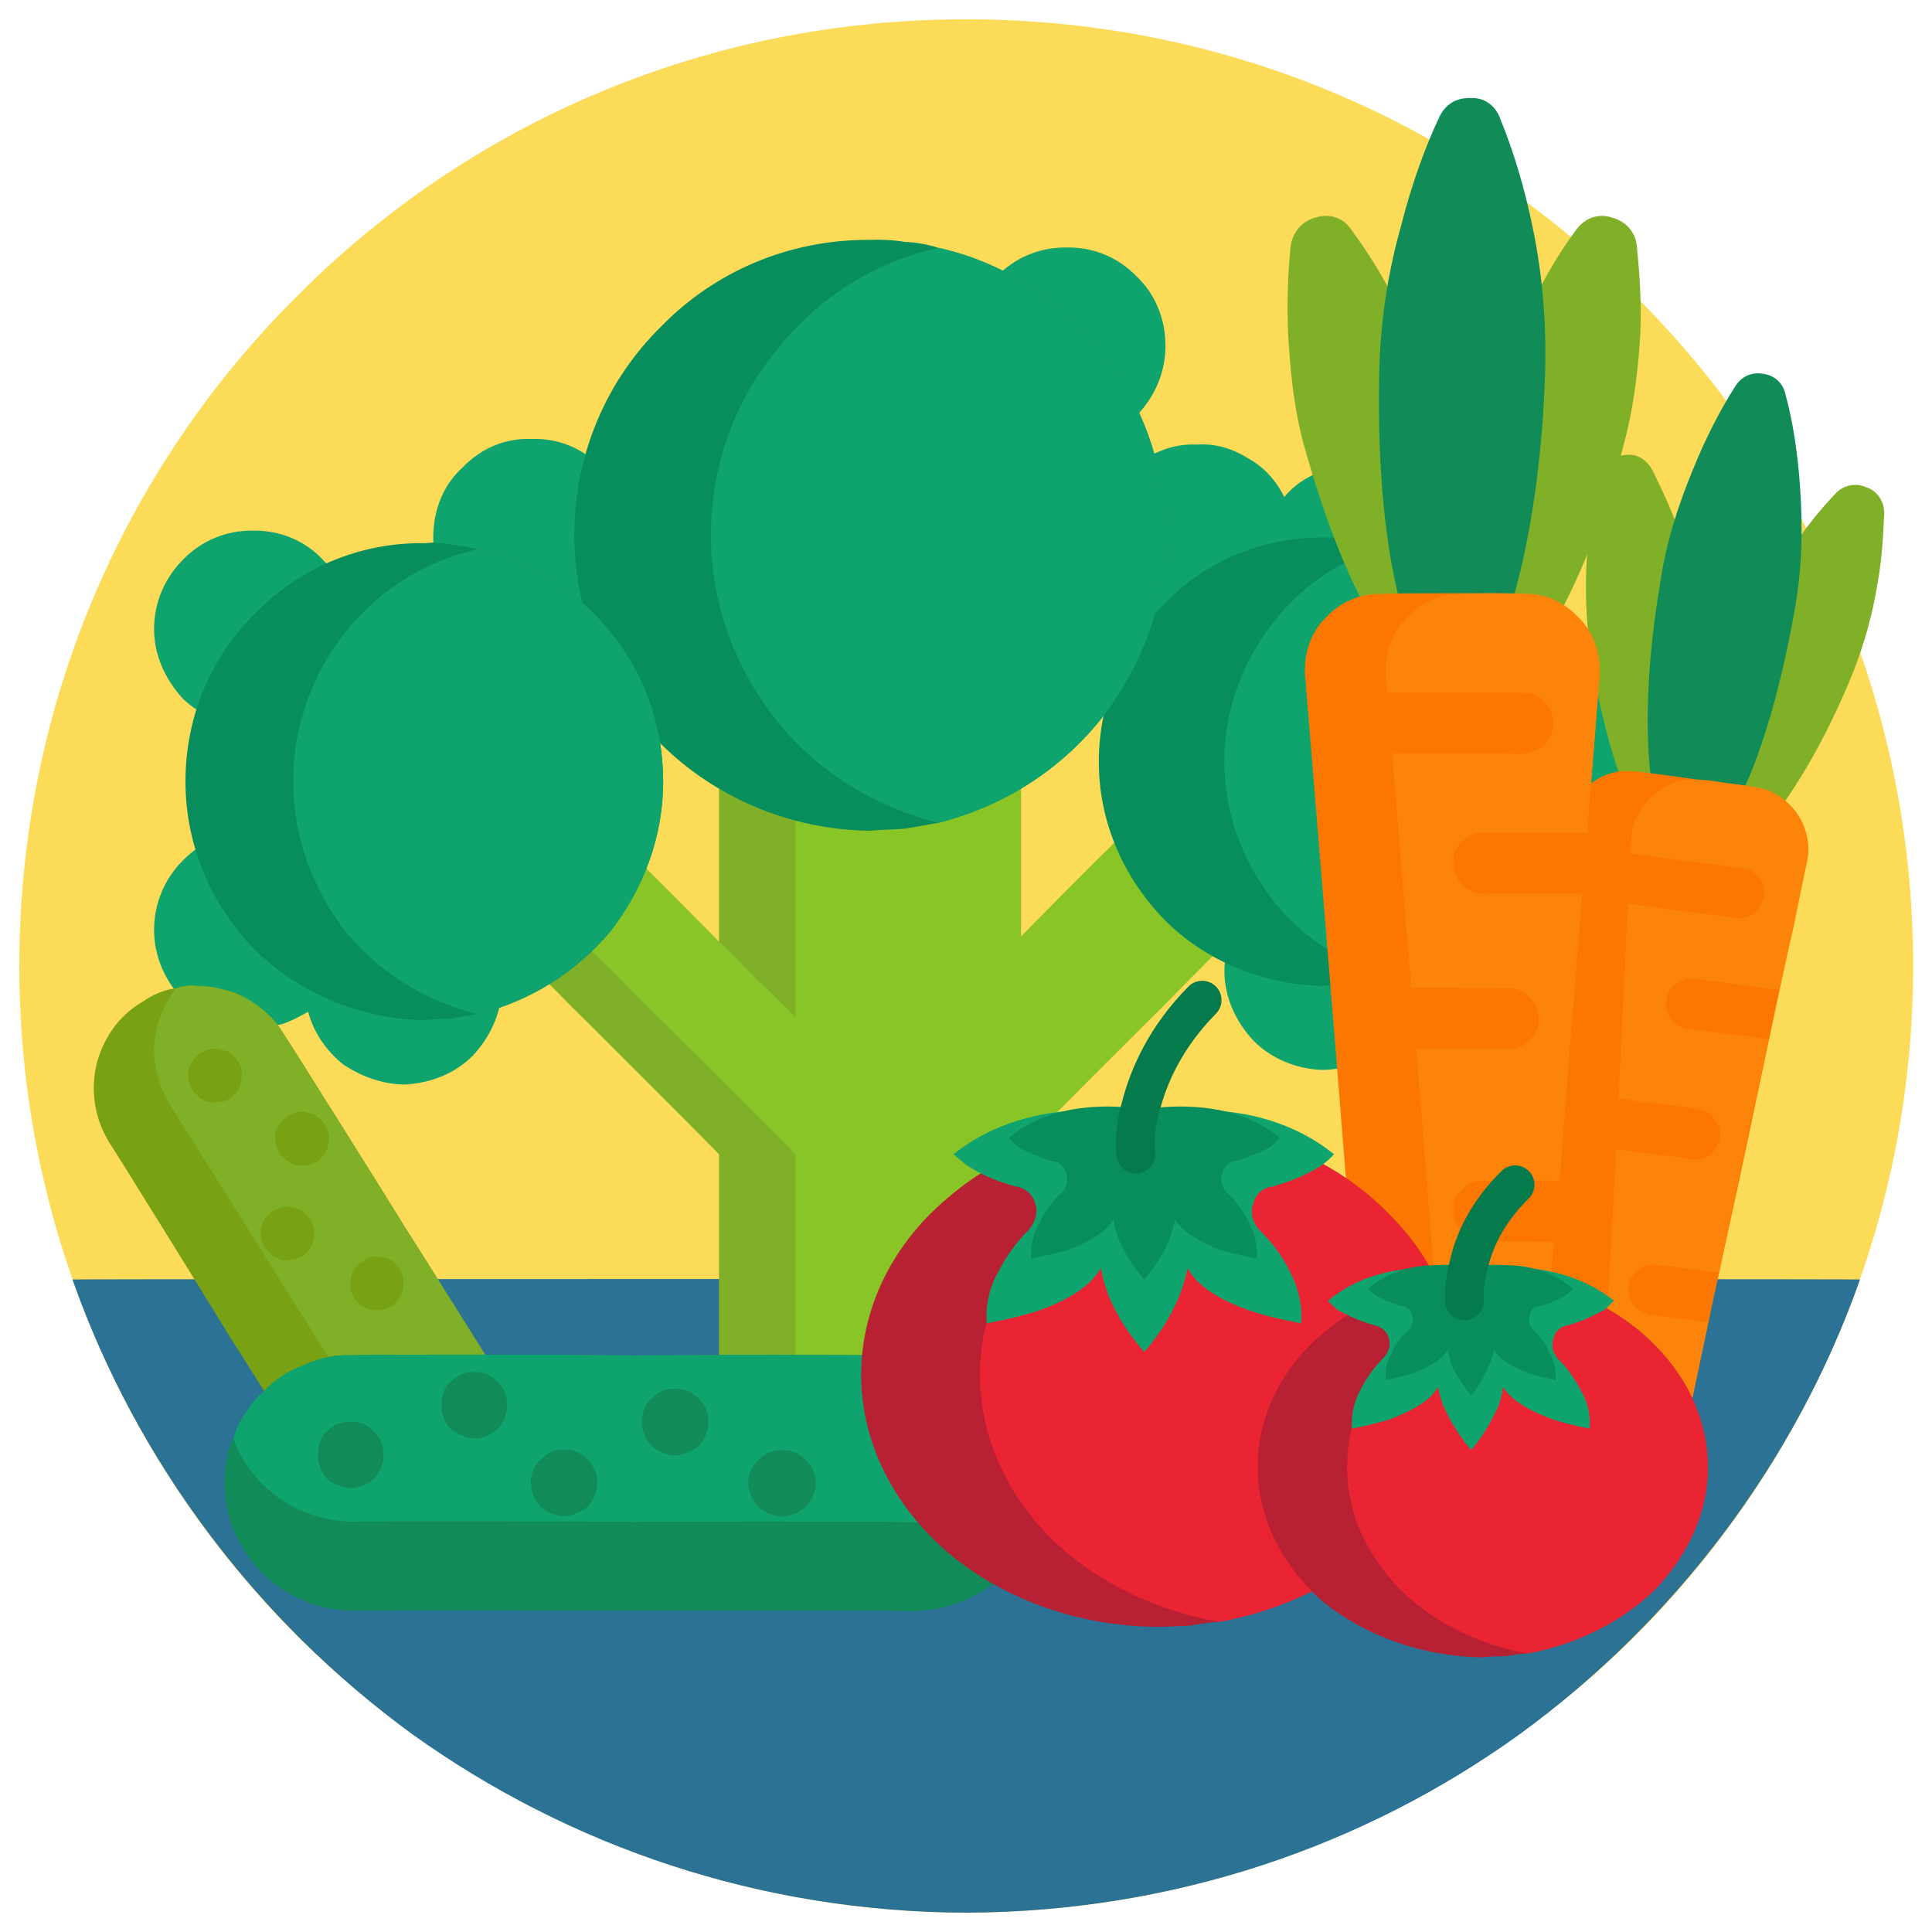
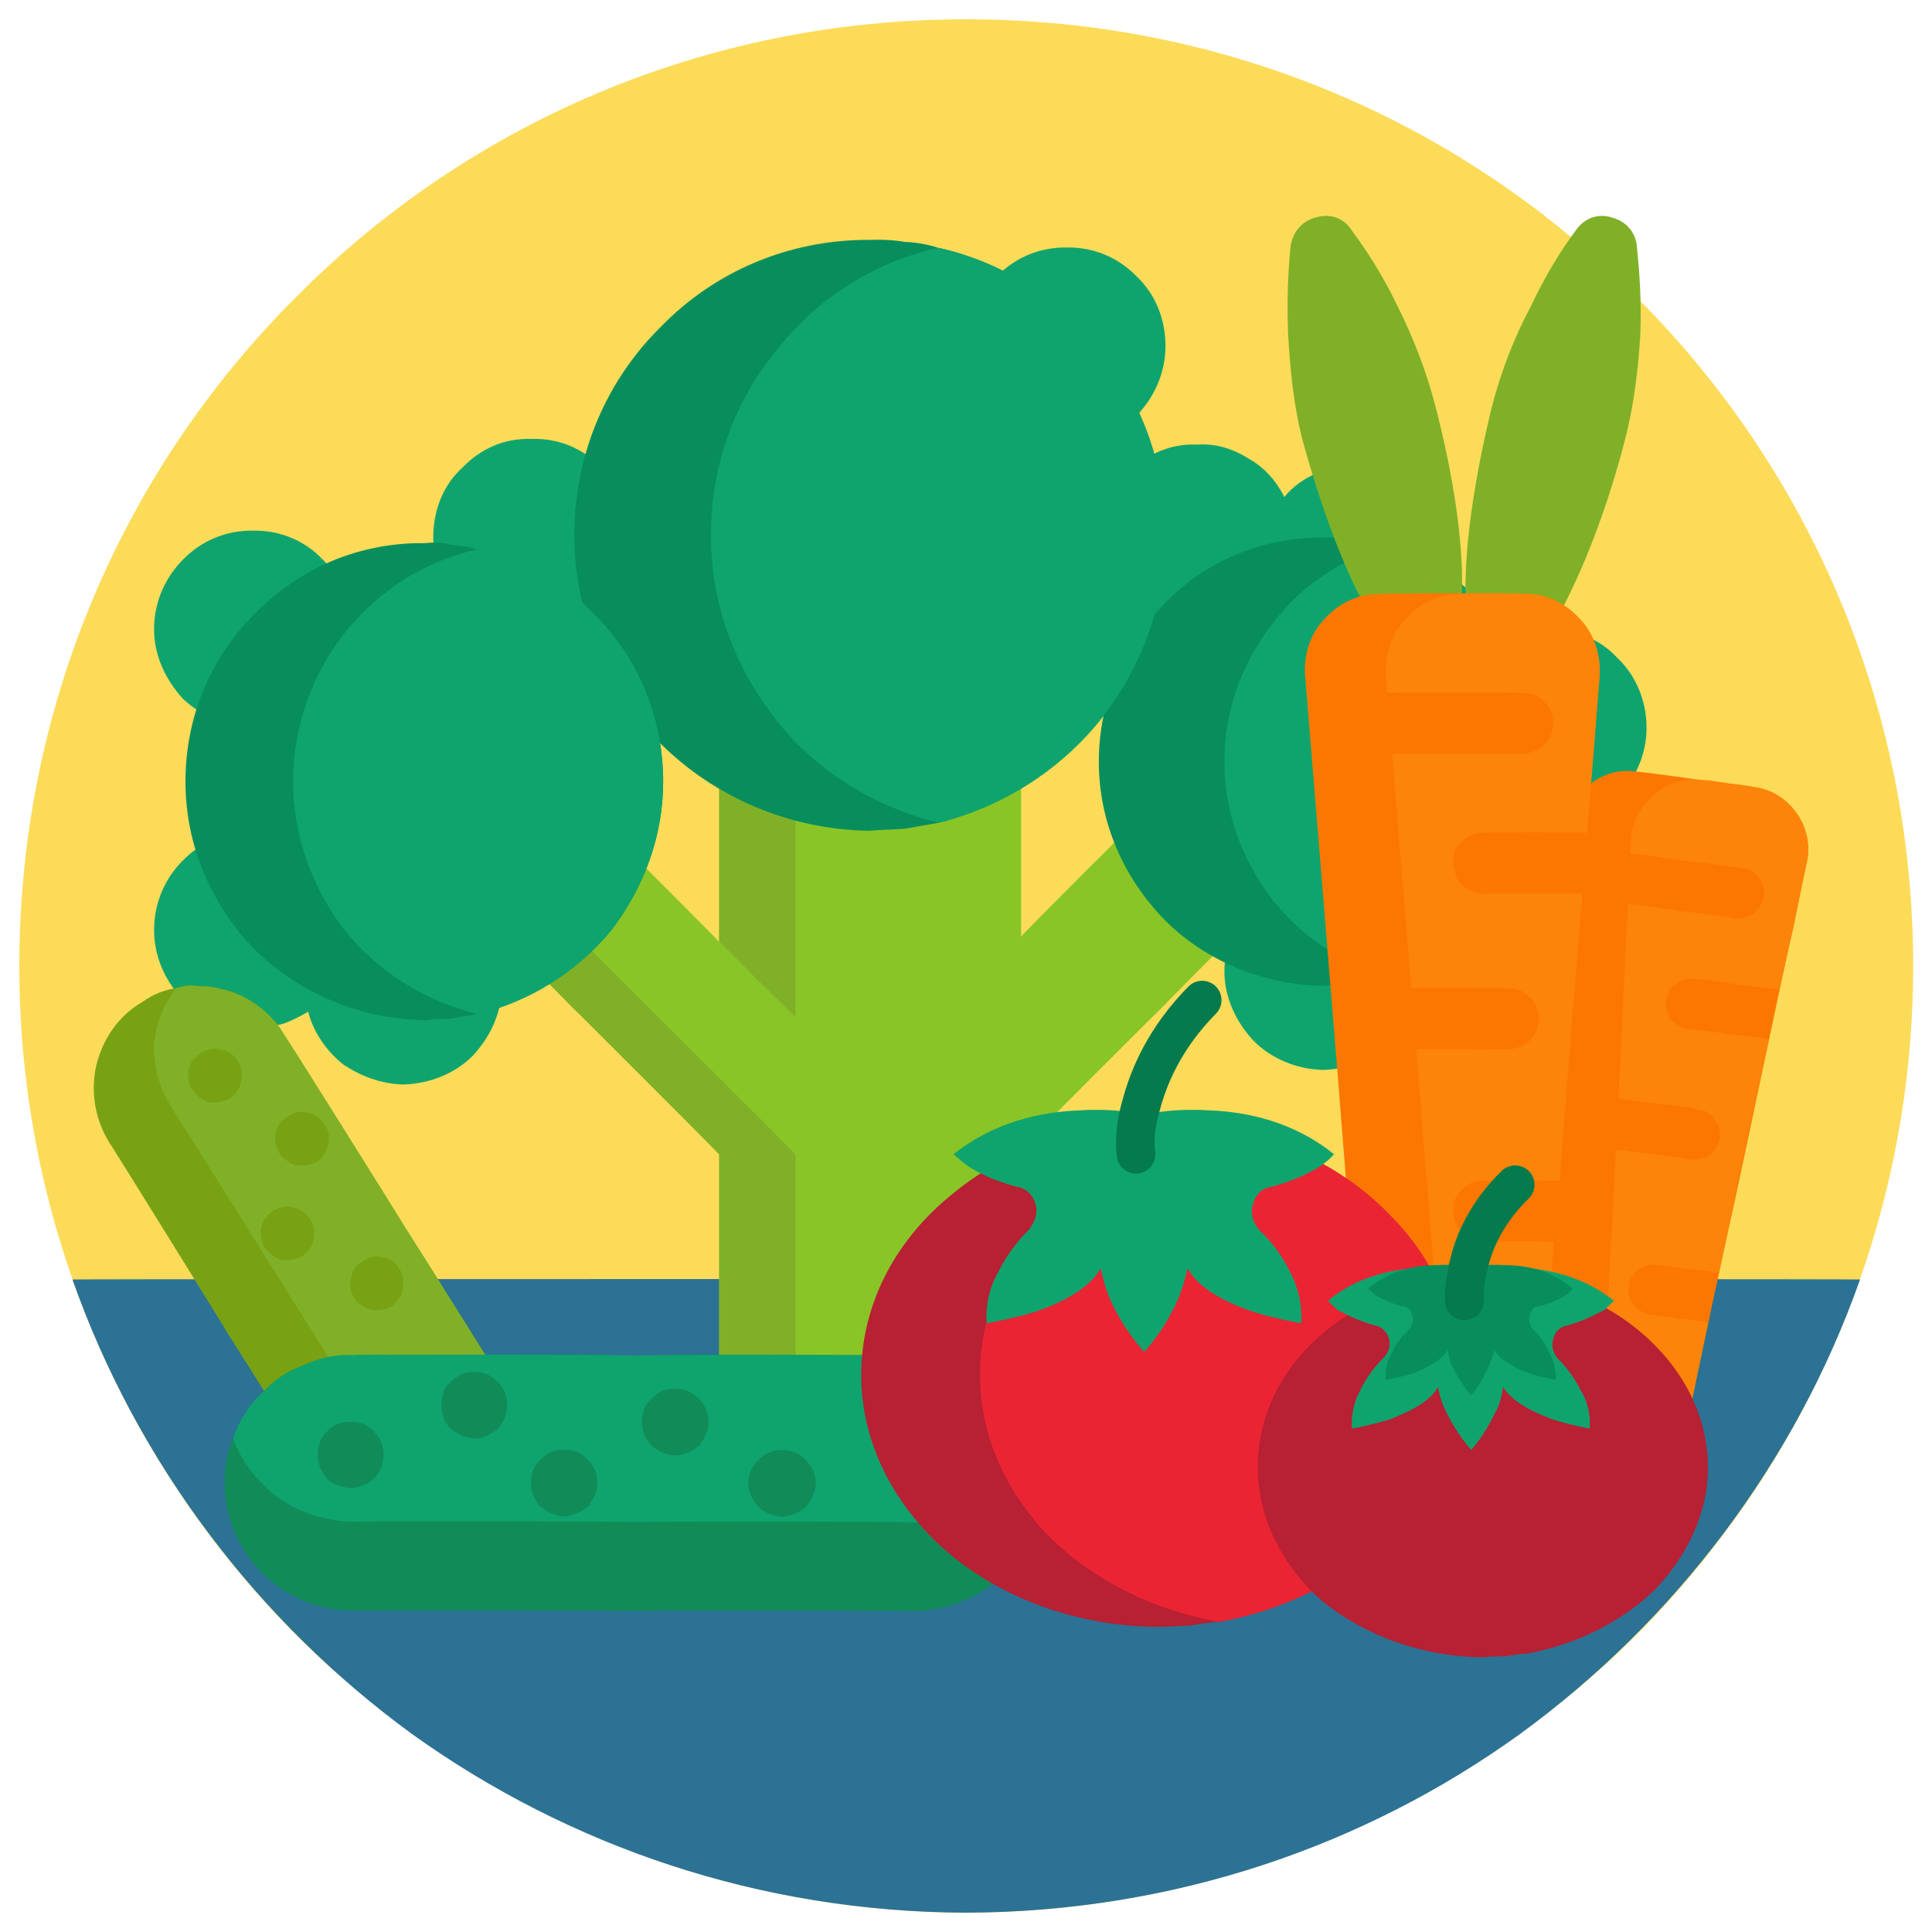
<svg xmlns="http://www.w3.org/2000/svg" version="1.1" width="100%" height="100%" id="svgWorkerArea" viewBox="0 0 400 400" style="background: white;">
  <defs id="defsdoc">
    <pattern id="patternBool" x="0" y="0" width="10" height="10" patternUnits="userSpaceOnUse" patternTransform="rotate(35)">
      <circle cx="5" cy="5" r="4" style="stroke: none;fill: #ff000070;" />
    </pattern>
  </defs>
  <g id="fileImp-886680819" class="cosito">
    <path id="pathImp-773365662" class="grouped" style="fill:#fcdb59" d="M396.1 200C396.1 253.967 374.2 302.967 338.7 338.593 303.2 373.867 254.2 395.867 200 396 145.9 395.867 96.9 373.867 61.4 338.594 25.9 302.967 4 253.967 4 200 4 145.767 25.9 96.767 61.4 61.407 96.9 25.667 145.9 3.967 200 4 254.2 3.967 303.2 25.667 338.7 61.407 374.2 96.767 396.1 145.767 396.1 200 396.1 199.867 396.1 199.867 396.1 200" />
    <path id="pathImp-8759355" class="grouped" style="fill:#2c7294" d="M385.1 264.902C371.7 302.867 346.7 335.667 314.6 359.082 282.4 382.267 242.9 395.867 200 396 157.3 395.867 117.8 382.267 85.4 359.082 53.3 335.667 28.4 302.867 15 264.902 15 264.767 385.1 264.767 385.1 264.902 385.1 264.767 385.1 264.767 385.1 264.902" />
    <path id="pathImp-419579109" class="grouped" style="fill:#0fa46e" d="M253.5 201.113C253.5 206.467 255.9 211.667 259.6 215.542 263.2 219.167 268.4 221.367 273.9 221.519 279.6 221.367 284.7 219.167 288.4 215.542 292.2 211.667 294.4 206.467 294.4 201.113 294.4 195.367 292.2 190.267 288.4 186.683 284.7 182.767 279.6 180.467 273.9 180.706 268.4 180.467 263.2 182.767 259.6 186.683 255.9 190.267 253.5 195.367 253.5 201.113 253.5 200.867 253.5 200.867 253.5 201.113M281.2 96.117C278.2 95.967 275.2 96.767 272.7 97.953 270.2 98.967 267.7 100.667 265.9 102.908 264.2 99.467 261.7 96.767 258.7 95.059 255.4 92.967 251.8 91.767 247.9 92.052 242.5 91.767 237.4 93.967 233.5 98.029 229.7 101.667 227.5 106.767 227.5 112.459 227.5 117.967 229.8 123.167 233.5 126.888 237.4 130.467 242.5 132.767 247.9 132.865 250.9 132.767 253.9 132.167 256.4 131.03 258.9 129.767 261.2 127.967 263.1 126.074 264.7 129.167 267.4 131.767 270.6 133.923 273.7 135.767 277.4 136.767 281.2 136.931 286.7 136.767 291.9 134.467 295.7 130.954 299.2 127.167 301.6 121.967 301.6 116.524 301.6 110.767 299.2 105.467 295.7 102.094 291.7 98.167 286.7 95.967 281.2 96.117 281.2 95.967 281.2 95.967 281.2 96.117M299.9 150.679C299.9 156.167 302.4 161.267 305.9 165.109 309.7 168.767 314.7 170.967 320.4 171.086 326.1 170.967 331.2 168.767 334.9 165.109 338.6 161.267 340.9 156.167 340.9 150.679 340.9 144.967 338.6 139.767 334.9 136.25 331.2 132.267 326.1 130.167 320.4 130.272 314.7 130.167 309.7 132.267 305.9 136.25 302.4 139.767 299.9 144.967 299.9 150.679 299.9 150.467 299.9 150.467 299.9 150.679" />
    <path id="pathImp-585314033" class="grouped" style="fill:#89c527" d="M269.4 179.691C269.4 179.467 258.6 168.467 258.6 168.701 258.6 168.467 247.5 157.467 247.5 157.712 247.5 157.467 229.4 175.667 229.4 175.817 229.4 175.667 211.4 193.767 211.4 193.922 211.4 193.767 211.4 155.267 211.4 155.546 211.4 155.267 148.9 155.267 148.9 155.546 148.9 155.267 148.9 194.867 148.9 195.034 148.9 194.867 129.2 175.167 129.2 175.29 129.2 175.167 109.4 155.267 109.4 155.546 109.4 155.267 98.4 166.267 98.4 166.535 98.4 166.267 87.4 177.267 87.4 177.524 87.4 177.267 118.2 208.167 118.2 208.258 118.2 208.167 148.9 238.867 148.9 238.992 148.9 238.867 148.9 293.967 148.9 294.208 148.9 293.967 211.4 293.967 211.4 294.208 211.4 293.967 211.4 237.667 211.4 237.879 211.4 237.667 240.4 208.667 240.4 208.785 240.4 208.667 269.4 179.467 269.4 179.691" />
    <path id="pathImp-325732788" class="grouped" style="fill:#80b027" d="M103 177.524C103 177.267 110.2 170.467 110.2 170.475 110.2 170.467 117.3 163.267 117.3 163.425 117.3 163.267 113.3 159.267 113.3 159.485 113.3 159.267 109.4 155.267 109.4 155.546 109.4 155.267 98.4 166.267 98.4 166.535 98.4 166.267 87.4 177.267 87.4 177.524 87.4 177.267 118.2 208.167 118.2 208.258 118.2 208.167 148.9 238.867 148.9 238.992 148.9 238.867 148.9 293.967 148.9 294.208 148.9 293.967 164.7 293.967 164.7 294.208 164.7 293.967 164.7 238.867 164.7 238.992 164.7 238.867 133.9 208.167 133.9 208.258 133.9 208.167 103 177.267 103 177.524M164.7 210.71C164.7 210.467 164.7 155.267 164.7 155.546 164.7 155.267 148.9 155.267 148.9 155.546 148.9 155.267 148.9 194.867 148.9 194.951 148.9 194.867 156.7 202.667 156.7 202.831 156.7 202.667 164.7 210.467 164.7 210.71" />
    <path id="pathImp-677270581" class="grouped" style="fill:#088e5d" d="M320.4 157.707C320.4 168.167 316.9 177.767 310.9 185.811 305.1 193.467 296.7 199.267 287.1 202.283 284.9 202.867 282.9 203.267 280.7 203.657 278.4 203.867 276.2 203.867 273.9 204.131 261.2 203.867 249.4 198.767 241.2 190.536 232.8 181.967 227.5 170.467 227.5 157.706 227.5 144.767 232.8 133.167 241.2 124.882 249.4 116.267 261.2 111.267 273.9 111.282 276.2 111.267 278.6 111.267 280.7 111.756 282.9 111.967 284.9 112.267 287.1 113.13 296.7 115.767 305.1 121.667 310.9 129.607 317.1 137.667 320.4 147.467 320.4 157.707 320.4 157.467 320.4 157.467 320.4 157.707" />
    <path id="pathImp-100262272" class="grouped" style="fill:#0fa46e" d="M320.4 157.707C320.4 168.167 316.9 177.767 310.9 185.811 305.1 193.467 296.7 199.267 287.1 202.283 277.4 199.267 268.9 193.467 263.1 185.811 257.1 177.767 253.5 168.167 253.5 157.707 253.5 147.467 256.9 137.667 263.1 129.608 268.9 121.667 277.4 115.767 287.1 113.131 296.7 115.767 305.1 121.667 310.9 129.608 317.1 137.667 320.4 147.467 320.4 157.707 320.4 157.467 320.4 157.467 320.4 157.707M89.7 111.289C89.7 116.767 91.9 121.967 95.7 125.718 99.4 129.267 104.4 131.467 110 131.696 115.8 131.467 120.9 129.267 124.5 125.718 128.2 121.967 130.5 116.767 130.5 111.289 130.5 105.467 128.2 100.267 124.5 96.859 120.9 92.967 115.8 90.667 110 90.882 104.4 90.667 99.4 92.967 95.7 96.859 91.9 100.267 89.7 105.467 89.7 111.289 89.7 111.267 89.7 111.267 89.7 111.289M83.4 183.729C81.4 183.667 79.4 183.767 77.4 184.645 75.5 185.167 73.7 185.967 72.2 187.21 70.9 182.767 68.4 178.967 64.9 176.417 61.3 173.467 56.9 171.967 52.4 172.135 46.8 171.967 41.7 174.267 37.9 178.112 34.3 181.667 31.9 186.767 31.9 192.542 31.9 198.167 34.3 203.267 37.9 206.972 41.7 210.467 46.8 212.867 52.4 212.949 54.4 212.867 56.5 212.367 58.4 212.033 60.4 211.367 62.2 210.367 63.8 209.468 64.9 213.667 67.4 217.367 70.9 220.261 74.7 222.867 78.9 224.367 83.4 224.543 89.2 224.367 94.3 222.167 97.9 218.566 101.5 214.667 103.9 209.667 103.9 204.136 103.9 198.367 101.7 193.267 97.9 189.706 94 185.667 88.9 183.667 83.4 183.729 83.4 183.667 83.4 183.667 83.4 183.729M200.4 71.644C200.4 77.167 202.8 82.267 206.4 86.073 210.2 89.667 215.3 91.767 220.9 92.051 226.4 91.767 231.5 89.667 235.3 86.073 239 82.267 241.3 77.167 241.3 71.644 241.3 65.767 239 60.667 235.3 57.214 231.5 53.267 226.4 51.167 220.9 51.237 215.3 51.167 210.2 53.267 206.4 57.214 202.8 60.667 200.4 65.767 200.4 71.644 200.4 71.467 200.4 71.467 200.4 71.644M31.9 130.273C31.9 135.767 34.3 140.767 37.9 144.703 41.7 148.267 46.8 150.467 52.4 150.68 58 150.467 63.2 148.267 66.8 144.703 70.5 140.767 72.8 135.767 72.8 130.273 72.8 124.467 70.5 119.467 66.8 115.843 63.2 111.967 58 109.767 52.4 109.866 46.8 109.767 41.7 111.967 37.9 115.843 34.3 119.467 31.9 124.467 31.9 130.273 31.9 130.167 31.9 130.167 31.9 130.273" />
    <path id="pathImp-868304779" class="grouped" style="fill:#088e5d" d="M241.3 110.834C241.3 125.167 236.3 138.267 227.8 149.052 219.4 159.467 207.7 166.967 194.3 170.352 191.9 170.767 189.7 171.167 187.3 171.583 184.9 171.767 182.4 171.767 180 172.002 163.3 171.767 147.9 164.967 136.9 154.085 125.8 142.767 118.9 127.467 118.9 110.834 118.9 93.767 125.8 78.467 136.9 67.583 147.9 56.267 163.3 49.567 180 49.666 182.4 49.567 184.9 49.667 187.3 50.084 189.7 50.167 191.9 50.567 194.3 51.316 207.7 54.267 219.4 61.967 227.8 72.615 236.3 82.967 241.3 96.167 241.3 110.834 241.3 110.667 241.3 110.667 241.3 110.834" />
    <path id="pathImp-777017951" class="grouped" style="fill:#0fa46e" d="M241.3 110.834C241.3 125.167 236.3 138.267 227.8 149.052 219.4 159.467 207.7 166.967 194.3 170.352 180.8 166.967 168.9 159.467 160.7 149.048 152.2 138.267 147.2 125.167 147.2 110.834 147.2 96.167 152.2 82.967 160.7 72.62 168.9 62.067 180.8 54.267 194.3 51.316 207.7 54.267 219.4 61.967 227.8 72.615 236.3 82.967 241.3 96.167 241.3 110.834 241.3 110.667 241.3 110.667 241.3 110.834" />
    <path id="pathImp-466936997" class="grouped" style="fill:#088e5d" d="M137.3 161.838C137.3 172.967 133.4 183.767 126.4 192.797 119.4 201.167 109.9 207.267 98.9 209.965 98.9 209.867 98.9 209.867 98.9 209.97 98.9 209.867 98.9 209.867 98.9 209.965 97 210.267 95.3 210.467 93.4 210.911 91.5 210.967 89.8 210.967 87.9 211.233 74.3 210.967 61.8 205.467 52.9 196.767 43.9 187.667 38.4 175.267 38.4 161.838 38.4 147.967 43.9 135.767 52.9 126.921 61.8 117.767 74.3 112.267 87.9 112.458 89.8 112.267 91.5 112.267 93.4 112.779 95.3 112.967 97 113.167 98.9 113.725 98.9 113.467 98.9 113.467 98.9 113.72 98.9 113.467 98.9 113.467 98.9 113.725 109.9 116.167 119.4 122.267 126.4 130.891 133.2 139.167 137.3 149.967 137.3 161.838 137.3 161.667 137.3 161.667 137.3 161.838" />
    <path id="pathImp-213296953" class="grouped" style="fill:#0fa46e" d="M137.3 161.838C137.3 172.967 133.4 183.767 126.4 192.797 119.4 201.167 109.9 207.267 98.9 209.965 98.9 209.867 98.9 209.867 98.9 209.97 98.9 209.867 98.9 209.867 98.9 209.965 87.9 207.267 78.4 201.167 71.5 192.797 64.9 184.267 60.7 173.467 60.7 161.838 60.7 149.967 64.9 139.167 71.5 130.891 78.4 122.267 87.9 116.167 98.9 113.725 98.9 113.467 98.9 113.467 98.9 113.72 98.9 113.467 98.9 113.467 98.9 113.725 109.9 116.167 119.4 122.267 126.4 130.891 133.2 139.167 137.3 149.967 137.3 161.838 137.3 161.667 137.3 161.667 137.3 161.838" />
    <path id="pathImp-984916707" class="grouped" style="fill:#78a214" d="M58.8 214.195C58.8 213.967 83.8 253.867 83.8 254.037 83.8 253.867 108.8 293.767 108.8 293.879 111.3 297.667 112.2 301.867 111.9 306.389 111.8 310.367 110.2 314.667 107.5 318.219 105.9 320.167 104.2 321.867 101.9 323.275 96.9 326.267 91.3 326.967 85.9 325.977 80.4 324.467 75.7 321.367 72.5 316.505 72.5 316.367 47.5 276.467 47.5 276.663 47.5 276.467 22.8 236.667 22.8 236.821 19.5 231.667 18.8 225.867 19.9 220.721 21.2 215.267 24.4 210.367 29.5 207.425 31.7 205.867 33.9 204.967 36.4 204.612 38 204.167 39.4 203.867 41 204.179 42.5 204.167 44 204.267 45.5 204.726 48.3 205.167 50.9 206.367 53 208.045 55.4 209.667 57.4 211.667 58.8 214.195 58.8 213.967 58.8 213.967 58.8 214.195" />
    <path id="pathImp-274823385" class="grouped" style="fill:#80b027" d="M58.8 214.195C58.8 213.967 83.8 253.867 83.8 254.037 83.8 253.867 108.8 293.767 108.8 293.879 111.3 297.667 112.2 301.867 111.9 306.389 111.8 310.367 110.2 314.667 107.5 318.219 103.3 318.867 98.9 318.367 94.9 316.999 91 315.167 87.5 312.367 85.2 308.636 85.2 308.467 60.3 268.667 60.3 268.794 60.3 268.667 35.3 228.867 35.3 228.951 32.9 224.967 31.8 220.767 31.9 216.442 32.3 211.867 33.9 207.867 36.4 204.612 38 204.167 39.4 203.867 41 204.18 42.5 204.167 44 204.267 45.5 204.727 51 205.867 55.9 209.267 58.8 214.195 58.8 213.967 58.8 213.967 58.8 214.195" />
    <path id="pathImp-963853037" class="grouped" style="fill:#78a214" d="M39.9 225.753C40.7 226.867 41.8 227.767 43.3 228.225 44.7 228.367 46.3 228.167 47.5 227.52 48.9 226.467 49.7 225.267 49.9 224.051 50.3 222.467 50 220.867 49.3 219.851 48.4 218.367 47.2 217.467 45.9 217.38 44.4 216.867 42.9 217.167 41.5 218.085 40.3 218.767 39.4 219.967 39 221.553 38.8 222.867 39 224.367 39.9 225.753 39.9 225.667 39.9 225.667 39.9 225.753M57.9 238.833C58.7 239.867 59.9 240.867 61.3 241.305 62.8 241.367 64.3 241.267 65.5 240.6 66.9 239.667 67.7 238.367 67.9 237.131 68.4 235.667 68 233.967 67.3 232.931 66.4 231.467 65.2 230.667 63.9 230.46 62.4 229.867 60.9 230.267 59.5 231.165 58.3 231.867 57.4 233.167 57 234.633 56.9 235.867 57 237.367 57.9 238.833 57.9 238.767 57.9 238.767 57.9 238.833M54.9 258.438C55.7 259.467 56.9 260.367 58.3 260.909 59.8 260.967 61.3 260.867 62.4 260.204 63.8 259.267 64.7 257.967 64.9 256.736 65.4 255.267 65 253.767 64.3 252.536 63.4 251.167 62.2 250.267 60.8 250.064 59.4 249.467 57.9 249.867 56.5 250.769 55.3 251.367 54.4 252.767 54 254.238 53.9 255.467 54 256.967 54.9 258.438 54.9 258.367 54.9 258.367 54.9 258.438M73.3 268.753C74 269.867 75.4 270.767 76.9 271.225 78.3 271.367 79.8 271.167 81 270.519 82.4 269.467 83.2 268.267 83.4 267.051 83.8 265.467 83.4 263.867 82.8 262.851 81.9 261.367 80.7 260.467 79.4 260.38 77.9 259.867 76.4 260.167 75.2 261.085 73.9 261.767 72.9 262.967 72.7 264.553 72.3 265.867 72.5 267.367 73.3 268.753 73.3 268.667 73.3 268.667 73.3 268.753" />
    <path id="pathImp-695288301" class="grouped" style="fill:#118c58" d="M74.3 289.361C74.9 290.367 76.2 291.367 77.7 291.833 79 291.967 80.4 291.767 81.8 291.128 83.2 290.267 84 288.867 84.3 287.66 84.7 286.167 84.4 284.667 83.7 283.459 82.9 281.867 81.5 281.267 80 280.988 78.8 280.467 77.3 280.667 75.9 281.693 74.7 282.367 73.9 283.667 73.4 285.161 73.2 286.367 73.3 287.867 74.3 289.361 74.3 289.167 74.3 289.167 74.3 289.361M95.8 299.423C96.5 300.467 97.9 301.367 99.4 301.894 100.8 302.167 102.2 301.867 103.4 301.189 104.7 300.267 105.5 298.867 105.9 297.721 106.3 296.167 105.9 294.667 105.2 293.52 104.4 292.167 103.3 291.267 101.8 291.049 100.4 290.667 98.8 290.867 97.4 291.754 96.4 292.367 95.4 293.767 95.2 295.222 94.8 296.367 94.9 297.867 95.8 299.423 95.8 299.267 95.8 299.267 95.8 299.423" />
-     <path id="pathImp-771710855" class="grouped" style="fill:#80b027" d="M352.2 129.067C353.7 141.167 353.9 152.267 352.7 160.776 351.6 168.967 349.2 174.167 345.9 174.742 342.9 174.967 339.2 170.467 336.2 162.784 333.1 154.767 330.4 143.967 328.9 131.907 328.2 125.267 328.2 119.167 328.7 113.622 329.2 107.767 330.2 102.767 331.2 98.634 331.9 95.967 333.9 94.267 336.2 94.27 338.4 93.767 340.7 94.767 342.1 97.324 343.9 100.967 346.2 105.767 348.1 111.269 349.9 116.467 351.4 122.467 352.2 129.067 352.2 128.967 352.2 128.967 352.2 129.067M361.9 130.335C357.4 141.667 354.4 152.467 353.2 160.86 352.2 168.967 353.2 174.767 356.2 176.073 359.2 177.167 363.7 173.667 368.7 167.064 373.7 160.267 379.1 150.467 383.7 139.11 386.1 132.967 387.7 126.967 388.6 121.502 389.7 115.767 389.9 110.467 390.1 106.372 390.2 103.667 388.4 101.467 386.4 100.883 384.4 99.967 381.7 100.267 379.9 102.325 377.1 105.267 373.7 109.267 370.6 114.229 367.4 118.767 364.2 124.167 361.9 130.335 361.9 130.167 361.9 130.167 361.9 130.335" />
-     <path id="pathImp-18042423" class="grouped" style="fill:#118c58" d="M371.7 125.508C369.2 139.967 365.6 153.167 361.4 162.589 357.4 171.767 352.7 176.967 348.9 176.607 345.1 175.767 342.6 169.267 341.6 159.351 340.6 149.167 341.2 135.467 343.7 120.93 344.9 112.267 347.6 104.267 350.4 97.476 353.2 90.467 356.4 84.467 359.2 80.089 360.6 77.767 362.9 76.967 365.1 77.409 367.2 77.667 369.2 79.167 369.7 81.81 371.1 86.967 372.2 93.467 372.7 101.113 373.2 108.467 373.2 116.767 371.7 125.508 371.7 125.267 371.7 125.267 371.7 125.508" />
    <path id="pathImp-266766610" class="grouped" style="fill:#fc7701" d="M374.1 178.473C374.1 178.267 359.9 245.167 359.9 245.221 359.9 245.167 345.4 311.767 345.4 311.969 344.9 314.967 343.7 317.867 342.2 320.47 340.7 322.767 338.7 324.367 336.2 325.667 335.2 325.967 334.1 326.267 332.9 326.525 331.7 326.467 330.6 326.467 329.1 326.479 324.6 325.767 321.4 323.467 319.4 320.372 317.4 316.967 316.7 312.667 317.1 308.23 317.1 308.167 320.7 239.867 320.7 240.053 320.7 239.867 323.9 171.767 323.9 171.876 324.2 168.167 325.9 164.767 328.9 162.619 331.6 160.267 335.2 159.167 338.9 159.774 338.9 159.667 350.9 161.267 350.9 161.354 350.9 161.267 362.9 162.767 362.9 162.935 366.4 163.267 369.7 165.167 371.9 168.281 373.9 170.967 374.9 174.767 374.1 178.473 374.1 178.267 374.1 178.267 374.1 178.473" />
    <path id="pathImp-483422187" class="grouped" style="fill:#fc840a" d="M374.1 178.473C374.1 178.267 371.4 191.467 371.4 191.741 371.4 191.467 368.4 204.867 368.4 205.01 368.4 204.867 367.2 209.867 367.2 210.144 367.2 209.867 366.2 214.967 366.2 215.278 366.2 214.967 360.9 239.267 360.9 239.426 360.9 239.267 355.9 263.367 355.9 263.574 355.9 263.367 354.7 268.467 354.7 268.709 354.7 268.467 353.7 273.767 353.7 273.844 353.7 273.767 349.7 292.867 349.7 292.906 349.7 292.867 345.4 311.767 345.4 311.969 344.9 314.967 343.7 317.867 342.2 320.47 340.7 322.767 338.7 324.367 336.2 325.667 334.1 323.867 332.7 321.467 331.7 319.088 330.9 316.267 330.6 313.267 330.7 310.039 330.7 309.867 334.4 241.767 334.4 241.863 334.4 241.767 337.7 173.467 337.7 173.686 337.9 169.767 339.9 166.667 342.6 164.429 345.4 161.967 348.9 160.967 352.7 161.584 352.7 161.267 357.7 162.167 357.7 162.259 357.7 162.167 362.9 162.767 362.9 162.935 366.4 163.267 369.7 165.167 371.9 168.281 373.9 170.967 374.9 174.767 374.1 178.473 374.1 178.267 374.1 178.267 374.1 178.473" />
    <path id="pathImp-918865302" class="grouped" style="fill:#fc7701" d="M359.2 190.16C359.2 189.967 347.4 188.467 347.4 188.599 347.4 188.467 335.6 186.767 335.6 187.039 334.1 186.767 332.9 185.967 332.2 185.036 331.2 183.767 330.7 182.467 331.1 181.167 331.2 179.667 331.9 178.267 333.1 177.697 334.2 176.667 335.6 176.267 336.9 176.661 336.9 176.467 348.7 178.167 348.7 178.221 348.7 178.167 360.6 179.667 360.6 179.781 362.1 179.767 363.2 180.467 364.2 181.784 364.9 182.767 365.4 184.167 365.2 185.654 364.9 186.967 364.2 188.167 363.1 189.123 362.1 189.767 360.7 190.267 359.2 190.16 359.2 189.967 359.2 189.967 359.2 190.16M368.4 205.01C368.4 204.867 367.2 209.867 367.2 210.144 367.2 209.867 366.2 214.967 366.2 215.279 366.2 214.967 357.9 213.967 357.9 214.176 357.9 213.967 349.4 212.967 349.4 213.072 348.1 212.767 346.9 211.967 345.9 211.068 345.2 209.867 344.7 208.367 344.9 207.2 345.1 206.367 345.4 205.667 345.6 205.234 345.9 204.467 346.4 203.867 347.1 203.732 348.1 202.867 349.4 202.367 350.7 202.694 350.7 202.467 359.6 203.767 359.6 203.853 359.6 203.767 368.4 204.867 368.4 205.01 368.4 204.867 368.4 204.867 368.4 205.01M350.2 240.104C350.2 239.867 338.2 238.367 338.2 238.544 338.2 238.367 326.4 236.867 326.4 236.984 325.1 236.667 323.9 235.867 322.9 234.981 322.2 233.767 321.7 232.367 321.9 231.111 322.2 229.467 322.9 228.367 323.9 227.642 325.1 226.767 326.4 226.367 327.7 226.606 327.7 226.367 339.7 227.967 339.7 228.166 339.7 227.967 351.6 229.467 351.6 229.726 352.9 229.767 354.2 230.467 354.9 231.729 355.9 232.767 356.2 233.967 356.1 235.599 355.9 236.767 355.2 237.967 354.1 239.068 352.9 239.767 351.6 240.167 350.2 240.104 350.2 239.867 350.2 239.867 350.2 240.104M355.9 263.574C355.9 263.367 354.7 268.467 354.7 268.709 354.7 268.467 353.7 273.767 353.7 273.844 353.7 273.767 347.7 272.867 347.7 273.054 347.7 272.867 341.7 272.167 341.7 272.264 340.4 271.867 339.1 271.267 338.2 270.259 337.4 268.967 336.9 267.667 337.2 266.391 337.2 265.467 337.4 264.867 337.9 264.425 338.2 263.667 338.7 263.167 339.2 262.924 340.2 261.967 341.7 261.667 342.9 261.886 342.9 261.767 349.4 262.667 349.4 262.731 349.4 262.667 355.9 263.367 355.9 263.574 355.9 263.367 355.9 263.367 355.9 263.574" />
    <path id="pathImp-268084155" class="grouped" style="fill:#80b027" d="M297.2 84.136C300.9 98.467 302.9 111.767 302.7 122.01 302.7 131.967 300.7 138.667 296.9 139.768 293.2 140.667 288.2 135.667 283.4 127.008 278.4 118.167 273.6 105.467 269.7 91.203 267.7 83.467 267.1 75.967 266.7 69.359 266.4 62.267 266.7 56.067 267.2 51.029 267.7 47.667 269.9 45.667 272.4 45.033 275.2 44.167 278.2 44.967 279.9 47.769 282.9 51.767 286.4 57.167 289.4 63.501 292.4 69.467 295.2 76.467 297.2 84.136 297.2 83.967 297.2 83.967 297.2 84.136M308.9 84.136C305.4 98.467 303.4 111.767 303.4 122.01 303.7 131.967 305.4 138.667 309.2 139.768 313.1 140.667 317.9 135.667 322.9 127.008 327.7 118.167 332.7 105.467 336.4 91.203 338.4 83.467 339.2 75.967 339.6 69.359 339.9 62.267 339.4 56.067 338.9 51.029 338.6 47.667 336.2 45.667 333.7 45.033 331.1 44.167 328.1 44.967 326.2 47.769 323.2 51.767 319.9 57.167 316.9 63.501 313.7 69.467 310.9 76.467 308.9 84.136 308.9 83.967 308.9 83.967 308.9 84.136" />
-     <path id="pathImp-902053152" class="grouped" style="fill:#118c58" d="M319.9 76.816C319.4 94.767 316.9 110.967 313.6 122.798 310.1 134.267 305.6 141.467 300.7 141.537 296.1 141.267 291.9 133.767 289.2 122.056 286.4 109.967 285.1 93.767 285.6 75.767 285.9 65.067 287.7 55.167 290.1 46.637 292.4 37.667 295.2 30.167 297.9 24.437 299.2 21.467 301.7 20.167 304.6 20.308 307.2 20.167 309.7 21.767 310.7 24.831 313.1 30.667 315.6 38.467 317.4 47.47 319.2 56.167 320.2 66.167 319.9 76.816 319.9 76.767 319.9 76.767 319.9 76.816" />
    <path id="pathImp-724627269" class="grouped" style="fill:#fc7701" d="M331.2 139.803C331.2 139.667 324.6 221.767 324.6 221.916 324.6 221.767 317.9 303.867 317.9 304.029 317.7 307.867 316.9 311.467 315.6 314.71 313.9 317.667 311.9 320.167 309.1 321.876 307.9 322.367 306.7 322.867 305.4 323.423 303.9 323.667 302.4 323.867 300.7 323.966 295.2 323.867 290.9 321.467 288.1 318.193 285.2 314.467 283.7 309.367 283.4 304.029 283.4 303.867 276.9 221.767 276.9 221.916 276.9 221.767 270.2 139.667 270.2 139.803 269.9 135.267 271.4 130.967 274.4 127.967 277.4 124.667 281.7 122.767 286.1 122.982 286.1 122.767 315.4 122.767 315.4 122.982 319.9 122.767 323.9 124.767 326.9 127.967 329.9 130.967 331.4 135.267 331.2 139.803 331.2 139.667 331.2 139.667 331.2 139.803" />
    <path id="pathImp-77419078" class="grouped" style="fill:#fc840a" d="M331.2 139.803C331.2 139.667 329.9 155.967 329.9 156.126 329.9 155.967 328.6 172.267 328.6 172.449 328.6 172.267 328.1 178.667 328.1 178.765 328.1 178.667 327.6 184.967 327.6 185.082 327.6 184.967 325.2 214.667 325.2 214.788 325.2 214.667 322.9 244.367 322.9 244.494 322.9 244.367 322.2 250.667 322.2 250.811 322.2 250.667 321.7 256.967 321.7 257.127 321.7 256.967 319.9 280.367 319.9 280.578 319.9 280.367 317.9 303.867 317.9 304.029 317.7 307.867 316.9 311.467 315.6 314.71 313.9 317.667 311.9 320.167 309.1 321.876 306.2 320.167 304.2 317.667 302.7 314.71 301.2 311.467 300.4 307.867 300.1 304.029 300.1 303.867 293.6 221.767 293.6 221.916 293.6 221.767 286.9 139.667 286.9 139.803 286.7 135.267 288.2 130.967 291.2 127.967 294.2 124.667 298.4 122.767 302.9 122.982 302.9 122.767 315.4 122.767 315.4 122.982 319.9 122.767 323.9 124.767 326.9 127.967 329.9 130.967 331.4 135.267 331.2 139.803 331.2 139.667 331.2 139.667 331.2 139.803" />
    <path id="pathImp-1540740" class="grouped" style="fill:#fc7701" d="M315.2 156.126C315.2 155.967 286.4 155.967 286.4 156.126 284.7 155.967 283.1 155.267 281.9 154.276 280.7 152.967 280.1 151.267 280.1 149.81 280.1 147.967 280.7 146.267 281.9 145.343 283.1 143.967 284.7 143.267 286.4 143.493 286.4 143.267 315.2 143.267 315.2 143.493 316.9 143.267 318.6 143.967 319.7 145.343 320.9 146.267 321.6 147.967 321.6 149.81 321.6 151.267 320.9 152.967 319.7 154.276 318.6 155.267 316.9 155.967 315.2 156.126 315.2 155.967 315.2 155.967 315.2 156.126M328.6 172.449C328.6 172.267 328.1 178.667 328.1 178.765 328.1 178.667 327.6 184.967 327.6 185.082 327.6 184.967 307.2 184.967 307.2 185.082 305.4 184.967 303.9 184.267 302.7 183.23 301.6 181.967 300.9 180.267 300.9 178.765 300.9 177.767 300.9 176.967 301.2 176.307 301.7 175.267 302.1 174.767 302.7 174.302 303.9 172.967 305.4 172.267 307.2 172.45 307.2 172.267 328.6 172.267 328.6 172.45 328.6 172.267 328.6 172.267 328.6 172.449M312.2 217.312C312.2 217.167 283.4 217.167 283.4 217.312 281.7 217.167 280.1 216.467 278.9 215.463 277.7 214.167 277.1 212.667 277.1 210.996 277.1 208.967 277.7 207.467 278.9 206.529 280.1 205.267 281.7 204.467 283.4 204.68 283.4 204.467 312.2 204.467 312.2 204.68 313.9 204.467 315.7 205.267 316.7 206.529 317.9 207.467 318.6 208.967 318.6 210.996 318.6 212.667 317.9 214.167 316.7 215.463 315.7 216.467 313.9 217.167 312.2 217.312 312.2 217.167 312.2 217.167 312.2 217.312M322.9 244.494C322.9 244.367 322.2 250.667 322.2 250.811 322.2 250.667 321.7 256.967 321.7 257.127 321.7 256.967 307.2 256.967 307.2 257.127 305.4 256.967 303.9 256.367 302.7 255.275 301.6 253.867 300.9 252.367 300.9 250.811 300.9 249.867 300.9 248.867 301.2 248.352 301.7 247.367 302.1 246.867 302.7 246.347 303.9 244.967 305.4 244.367 307.2 244.495 307.2 244.367 322.9 244.367 322.9 244.495 322.9 244.367 322.9 244.367 322.9 244.494" />
    <path id="pathImp-989762927" class="grouped" style="fill:#118c58" d="M73 280.615C73 280.367 131.3 280.467 131.3 280.679 131.3 280.467 189.4 280.467 189.4 280.742 195.2 280.467 200.4 282.367 204.7 285.599 208.9 288.467 212.4 292.867 214.3 297.995 215.3 300.867 215.8 303.867 215.8 307.185 215.8 314.367 212.8 320.867 208 325.854 203.3 330.367 196.7 333.367 189.4 333.571 189.4 333.367 131 333.367 131 333.507 131 333.367 72.9 333.367 72.9 333.444 65.5 333.367 59 330.367 54.3 325.686 49.5 320.867 46.5 314.167 46.5 307.001 46.5 303.667 47 300.667 48.3 297.815 48.9 295.867 49.7 294.167 50.7 292.725 51.8 290.967 52.9 289.467 54.4 288.336 56.7 285.767 59.5 283.867 62.8 282.681 65.9 281.267 69.4 280.367 73 280.615 73 280.367 73 280.367 73 280.615" />
    <path id="pathImp-756862069" class="grouped" style="fill:#0fa46e" d="M73 280.615C73 280.367 131.3 280.467 131.3 280.679 131.3 280.467 189.4 280.467 189.4 280.742 195.2 280.467 200.4 282.367 204.7 285.599 208.9 288.467 212.4 292.867 214.3 297.995 212.4 302.867 208.9 307.267 204.7 310.371 200.3 313.367 194.9 314.967 189.4 315.195 189.4 314.967 131.3 314.967 131.3 315.132 131.3 314.967 72.9 314.867 72.9 315.068 67.4 314.867 62.2 313.267 57.8 310.211 53.3 306.867 50 302.667 48.3 297.815 48.9 295.867 49.7 294.167 50.7 292.724 51.8 290.967 52.9 289.467 54.4 288.336 56.7 285.767 59.5 283.867 62.8 282.68 65.9 281.267 69.4 280.367 73 280.615 73 280.367 73 280.367 73 280.615" />
-     <path id="pathImp-307937198" class="grouped" style="fill:#118c58" d="M72.7 308.177C74.4 307.867 76.2 307.367 77.4 306.164 78.8 304.767 79.4 302.967 79.4 301.294 79.4 299.267 78.7 297.467 77.4 296.419 76.2 294.967 74.4 294.267 72.7 294.396 70.9 294.267 68.9 294.867 67.7 296.408 66.4 297.467 65.8 299.367 65.8 301.278 65.8 302.967 66.4 304.767 67.7 306.153 68.9 307.367 70.9 307.867 72.7 308.177 72.7 307.867 72.7 307.867 72.7 308.177M98.2 297.869C99.9 297.867 101.8 296.967 103 295.856 104.3 294.467 105 292.767 105 290.986 105 288.867 104.3 287.267 103 286.111 101.8 284.767 99.9 283.867 98.2 284.088 96.4 283.867 94.7 284.767 93.3 286.101 91.9 287.267 91.4 288.967 91.4 290.971 91.4 292.767 91.9 294.367 93.3 295.846 94.7 296.967 96.4 297.667 98.2 297.869 98.2 297.667 98.2 297.667 98.2 297.869M116.7 313.967C118.5 313.867 120.4 312.967 121.7 311.954 122.9 310.367 123.7 308.767 123.7 307.084 123.7 305.167 122.9 303.367 121.7 302.209 120.4 300.867 118.7 299.967 116.7 300.186 114.9 299.967 113.2 300.867 111.9 302.199 110.7 303.267 109.9 304.867 109.9 307.069 109.9 308.767 110.7 310.667 111.9 311.944 113.2 312.967 114.9 313.867 116.7 313.967 116.7 313.867 116.7 313.867 116.7 313.967M139.7 301.36C141.7 301.267 143.4 300.367 144.7 299.347 145.9 297.867 146.7 296.267 146.7 294.477 146.7 292.367 145.9 290.767 144.7 289.602 143.4 288.267 141.7 287.367 139.7 287.578 137.9 287.367 136.2 288.167 134.9 289.591 133.5 290.767 132.9 292.367 132.9 294.461 132.9 296.167 133.5 297.867 134.9 299.336 136.2 300.467 137.9 301.267 139.7 301.36 139.7 301.267 139.7 301.267 139.7 301.36M161.9 314.016C163.8 313.867 165.4 313.267 166.8 312.003 168 310.667 168.9 308.867 168.9 307.133 168.9 305.167 168 303.367 166.8 302.259 165.5 300.867 163.8 300.167 161.9 300.235 160 300.167 158.4 300.867 157 302.248 155.8 303.367 154.9 305.167 154.9 307.118 154.9 308.767 155.8 310.667 157 311.993 158.4 313.267 160 313.867 161.9 314.016 161.9 313.867 161.9 313.867 161.9 314.016M186.8 297.966C188.5 297.867 190.3 297.167 191.5 295.953 192.9 294.467 193.5 292.867 193.5 291.083 193.5 289.167 192.9 287.367 191.5 286.208 190.3 284.767 188.5 283.967 186.8 284.184 184.9 283.967 183 284.767 181.8 286.197 180.7 287.367 179.9 288.967 179.9 291.067 179.9 292.767 180.4 294.467 181.8 295.942 183 297.167 184.9 297.867 186.8 297.966 186.8 297.867 186.8 297.867 186.8 297.966" />
+     <path id="pathImp-307937198" class="grouped" style="fill:#118c58" d="M72.7 308.177C74.4 307.867 76.2 307.367 77.4 306.164 78.8 304.767 79.4 302.967 79.4 301.294 79.4 299.267 78.7 297.467 77.4 296.419 76.2 294.967 74.4 294.267 72.7 294.396 70.9 294.267 68.9 294.867 67.7 296.408 66.4 297.467 65.8 299.367 65.8 301.278 65.8 302.967 66.4 304.767 67.7 306.153 68.9 307.367 70.9 307.867 72.7 308.177 72.7 307.867 72.7 307.867 72.7 308.177M98.2 297.869C99.9 297.867 101.8 296.967 103 295.856 104.3 294.467 105 292.767 105 290.986 105 288.867 104.3 287.267 103 286.111 101.8 284.767 99.9 283.867 98.2 284.088 96.4 283.867 94.7 284.767 93.3 286.101 91.9 287.267 91.4 288.967 91.4 290.971 91.4 292.767 91.9 294.367 93.3 295.846 94.7 296.967 96.4 297.667 98.2 297.869 98.2 297.667 98.2 297.667 98.2 297.869M116.7 313.967C118.5 313.867 120.4 312.967 121.7 311.954 122.9 310.367 123.7 308.767 123.7 307.084 123.7 305.167 122.9 303.367 121.7 302.209 120.4 300.867 118.7 299.967 116.7 300.186 114.9 299.967 113.2 300.867 111.9 302.199 110.7 303.267 109.9 304.867 109.9 307.069 109.9 308.767 110.7 310.667 111.9 311.944 113.2 312.967 114.9 313.867 116.7 313.967 116.7 313.867 116.7 313.867 116.7 313.967M139.7 301.36C141.7 301.267 143.4 300.367 144.7 299.347 145.9 297.867 146.7 296.267 146.7 294.477 146.7 292.367 145.9 290.767 144.7 289.602 143.4 288.267 141.7 287.367 139.7 287.578 137.9 287.367 136.2 288.167 134.9 289.591 133.5 290.767 132.9 292.367 132.9 294.461 132.9 296.167 133.5 297.867 134.9 299.336 136.2 300.467 137.9 301.267 139.7 301.36 139.7 301.267 139.7 301.267 139.7 301.36M161.9 314.016C163.8 313.867 165.4 313.267 166.8 312.003 168 310.667 168.9 308.867 168.9 307.133 168.9 305.167 168 303.367 166.8 302.259 165.5 300.867 163.8 300.167 161.9 300.235 160 300.167 158.4 300.867 157 302.248 155.8 303.367 154.9 305.167 154.9 307.118 154.9 308.767 155.8 310.667 157 311.993 158.4 313.267 160 313.867 161.9 314.016 161.9 313.867 161.9 313.867 161.9 314.016M186.8 297.966" />
    <path id="pathImp-667716223" class="grouped" style="fill:#b82033" d="M301.9 284.71C301.9 297.167 296.6 308.767 287.7 317.897 278.9 326.867 266.4 333.267 252.4 335.786 250.4 335.867 248.4 336.267 246.4 336.561 244.3 336.667 242.2 336.767 240 336.824 222.9 336.767 207.5 330.867 196.4 321.561 185.2 311.967 178.3 298.867 178.3 284.71 178.3 270.267 185.2 257.167 196.4 247.858 207.5 238.367 222.9 232.367 240 232.595 242.2 232.367 244.3 232.667 246.4 232.858 248.4 232.867 250.4 233.167 252.4 233.634 266.4 235.867 278.9 242.367 287.7 251.523 296.6 260.367 301.9 271.867 301.9 284.71 301.9 284.667 301.9 284.667 301.9 284.71" />
    <path id="pathImp-705919327" class="grouped" style="fill:#eb2433" d="M301.9 284.71C301.9 297.167 296.6 308.767 287.7 317.897 278.9 326.867 266.4 333.267 252.4 335.786 238.3 333.267 225.9 326.867 217 317.897 208.2 308.767 202.9 297.167 202.9 284.71 202.9 271.867 208.2 260.367 217 251.522 225.9 242.367 238.3 235.867 252.4 233.633 266.4 235.867 278.9 242.367 287.7 251.522 296.6 260.367 301.9 271.867 301.9 284.71 301.9 284.667 301.9 284.667 301.9 284.71" />
    <path id="pathImp-649370756" class="grouped" style="fill:#0fa46e" d="M276.2 238.98C267.9 232.267 258.2 230.167 250.4 229.896 242.5 229.367 236.9 230.767 236.9 230.847 236.9 230.767 231.2 229.367 223.4 229.896 215.7 230.167 205.8 232.267 197.4 238.98 197.4 238.867 198.3 239.867 200.4 241.432 202.4 242.667 205.4 244.367 210.4 245.679 212.4 245.967 213.9 247.367 214.4 249.406 214.9 250.967 214.4 252.867 213 254.643 210.7 256.867 208.4 259.867 206.7 263.327 204.9 266.367 204 270.167 204.3 274.044 204.3 273.867 208.9 273.267 214.4 271.563 219.7 269.767 225.5 266.867 227.9 262.589 227.9 262.367 228.2 264.667 229.4 268 230.7 271.167 232.9 275.367 236.9 279.903 240.9 275.367 243 271.167 244.3 268 245.5 264.667 245.9 262.367 245.9 262.589 248.2 266.867 254 269.767 259.4 271.563 264.7 273.267 269.4 273.867 269.4 274.044 269.7 270.167 268.7 266.367 267.1 263.327 265.4 259.867 263.1 256.867 260.7 254.643 259.2 252.867 258.9 250.967 259.4 249.406 259.9 247.367 261.2 245.967 263.4 245.679 268.2 244.367 271.4 242.667 273.4 241.432 275.6 239.867 276.2 238.867 276.2 238.98 276.2 238.867 276.2 238.867 276.2 238.98" />
-     <path id="pathImp-143815065" class="grouped" style="fill:#088e5d" d="M265.1 235.638C259.1 230.767 252.2 229.367 246.4 229.144 240.9 228.867 236.9 229.767 236.9 229.823 236.9 229.767 232.8 228.867 227.3 229.144 221.7 229.367 214.5 230.767 208.8 235.638 208.8 235.367 209.3 236.267 210.7 237.392 212.2 238.267 214.4 239.367 217.9 240.428 219.4 240.467 220.4 241.667 220.8 243.093 221.2 244.267 220.9 245.667 219.9 246.838 218.2 248.367 216.4 250.467 215.3 253.047 214 255.267 213.3 257.867 213.5 260.71 213.5 260.467 216.9 259.967 220.8 258.936 224.5 257.467 228.9 255.367 230.5 252.52 230.5 252.367 230.7 253.867 231.5 256.388 232.5 258.667 234 261.667 236.9 264.899 239.7 261.667 241.3 258.667 242.2 256.388 243 253.867 243.3 252.367 243.3 252.52 244.9 255.367 249.3 257.467 253 258.936 256.9 259.967 260.2 260.467 260.2 260.71 260.4 257.867 259.7 255.267 258.6 253.047 257.2 250.467 255.7 248.367 253.9 246.838 252.9 245.667 252.7 244.267 253 243.093 253.4 241.667 254.4 240.467 255.7 240.428 259.2 239.367 261.7 238.267 263.1 237.392 264.4 236.267 265.1 235.367 265.1 235.638 265.1 235.367 265.1 235.367 265.1 235.638" />
    <path id="pathImp-451418393" class="grouped" style="fill:none;stroke:#057a4c;stroke-width:8;stroke-linecap:round;stroke-miterlimit:10" d="M235.2 238.98C235.2 238.867 234.5 234.867 236.2 229.055 237.8 222.867 241.2 214.867 248.9 207.062" />
    <path id="pathImp-625333014" class="grouped" style="fill:#b82033" d="M353.6 303.834C353.6 313.267 349.4 321.867 342.9 328.859 336.2 335.467 326.9 340.367 316.2 342.347 314.7 342.367 313.2 342.667 311.6 342.932 310.2 342.867 308.6 342.967 306.9 343.131 294.1 342.967 282.4 338.467 273.9 331.621 265.6 324.367 260.4 314.467 260.4 303.834 260.4 292.867 265.6 282.967 273.9 276.047 282.4 268.767 294.1 264.367 306.9 264.538 308.6 264.367 310.2 264.367 311.6 264.737 313.2 264.767 314.7 264.867 316.2 265.321 326.9 266.867 336.2 271.867 342.9 278.81 349.4 285.467 353.6 294.167 353.6 303.834 353.6 303.667 353.6 303.667 353.6 303.834" />
-     <path id="pathImp-534366351" class="grouped" style="fill:#eb2433" d="M353.6 303.834C353.6 313.267 349.4 321.867 342.9 328.859 336.2 335.467 326.9 340.367 316.2 342.347 305.6 340.367 296.2 335.467 289.7 328.859 282.9 321.867 278.9 313.267 278.9 303.834 278.9 294.167 282.9 285.467 289.7 278.81 296.2 271.867 305.6 266.867 316.2 265.321 326.9 266.867 336.2 271.867 342.9 278.81 349.4 285.467 353.6 294.167 353.6 303.834 353.6 303.667 353.6 303.667 353.6 303.834" />
    <path id="pathImp-118652130" class="grouped" style="fill:#0fa46e" d="M334.2 269.352C327.9 264.267 320.4 262.667 314.7 262.503 308.9 262.167 304.6 262.967 304.6 263.22 304.6 262.967 300.2 262.167 294.4 262.503 288.4 262.667 280.9 264.267 274.9 269.352 274.9 269.167 275.4 269.867 276.9 271.201 278.4 271.967 280.9 273.367 284.6 274.404 286.1 274.667 287.2 275.767 287.6 277.214 287.9 278.367 287.7 279.867 286.4 281.163 284.7 282.867 282.9 285.167 281.7 287.712 280.4 289.967 279.7 292.867 279.9 295.792 279.9 295.767 283.4 295.167 287.6 293.922 291.6 292.367 296.1 290.267 297.7 287.155 297.7 286.967 297.9 288.667 298.9 291.235 299.9 293.367 301.6 296.767 304.6 300.21 307.6 296.767 309.1 293.367 310.2 291.235 311.1 288.667 311.2 286.967 311.2 287.155 313.1 290.267 317.4 292.367 321.6 293.922 325.6 295.167 329.1 295.767 329.1 295.792 329.4 292.867 328.6 289.967 327.2 287.712 325.9 285.167 324.2 282.867 322.4 281.163 321.4 279.867 321.2 278.367 321.6 277.214 321.9 275.767 322.9 274.667 324.6 274.404 328.2 273.367 330.6 271.967 332.2 271.201 333.6 269.867 334.2 269.167 334.2 269.352 334.2 269.167 334.2 269.167 334.2 269.352" />
    <path id="pathImp-150144182" class="grouped" style="fill:#088e5d" d="M325.7 266.832C321.2 262.967 316.1 261.967 311.7 261.935 307.6 261.667 304.6 262.267 304.6 262.448 304.6 262.267 301.4 261.667 297.2 261.935 293.1 261.967 287.7 262.967 283.2 266.832 283.2 266.767 283.7 267.267 284.7 268.154 285.9 268.767 287.7 269.767 290.2 270.445 291.2 270.367 292.2 271.267 292.4 272.454 292.7 273.367 292.4 274.367 291.7 275.278 290.4 276.467 289.1 277.967 288.2 279.96 287.2 281.667 286.7 283.467 286.9 285.738 286.9 285.667 289.4 285.267 292.4 284.4 295.2 283.267 298.4 281.767 299.7 279.562 299.7 279.367 299.9 280.467 300.4 282.479 301.2 283.967 302.4 286.367 304.6 288.897 306.7 286.367 307.7 283.967 308.4 282.479 309.2 280.467 309.4 279.367 309.4 279.562 310.6 281.767 313.9 283.267 316.7 284.4 319.6 285.267 322.1 285.667 322.1 285.738 322.2 283.467 321.7 281.667 320.7 279.96 319.9 277.967 318.7 276.467 317.4 275.278 316.7 274.367 316.4 273.367 316.7 272.454 316.9 271.267 317.7 270.367 318.7 270.445 321.4 269.767 323.2 268.767 324.2 268.154 325.4 267.267 325.7 266.767 325.7 266.832 325.7 266.767 325.7 266.767 325.7 266.832" />
    <path id="pathImp-219258308" class="grouped" style="fill:none;stroke:#057a4c;stroke-width:8;stroke-linecap:round;stroke-miterlimit:10" d="M303.2 269.352C303.2 269.167 302.9 266.167 304.1 261.868 305.1 257.267 307.7 251.167 313.7 245.285" />
  </g>
</svg>